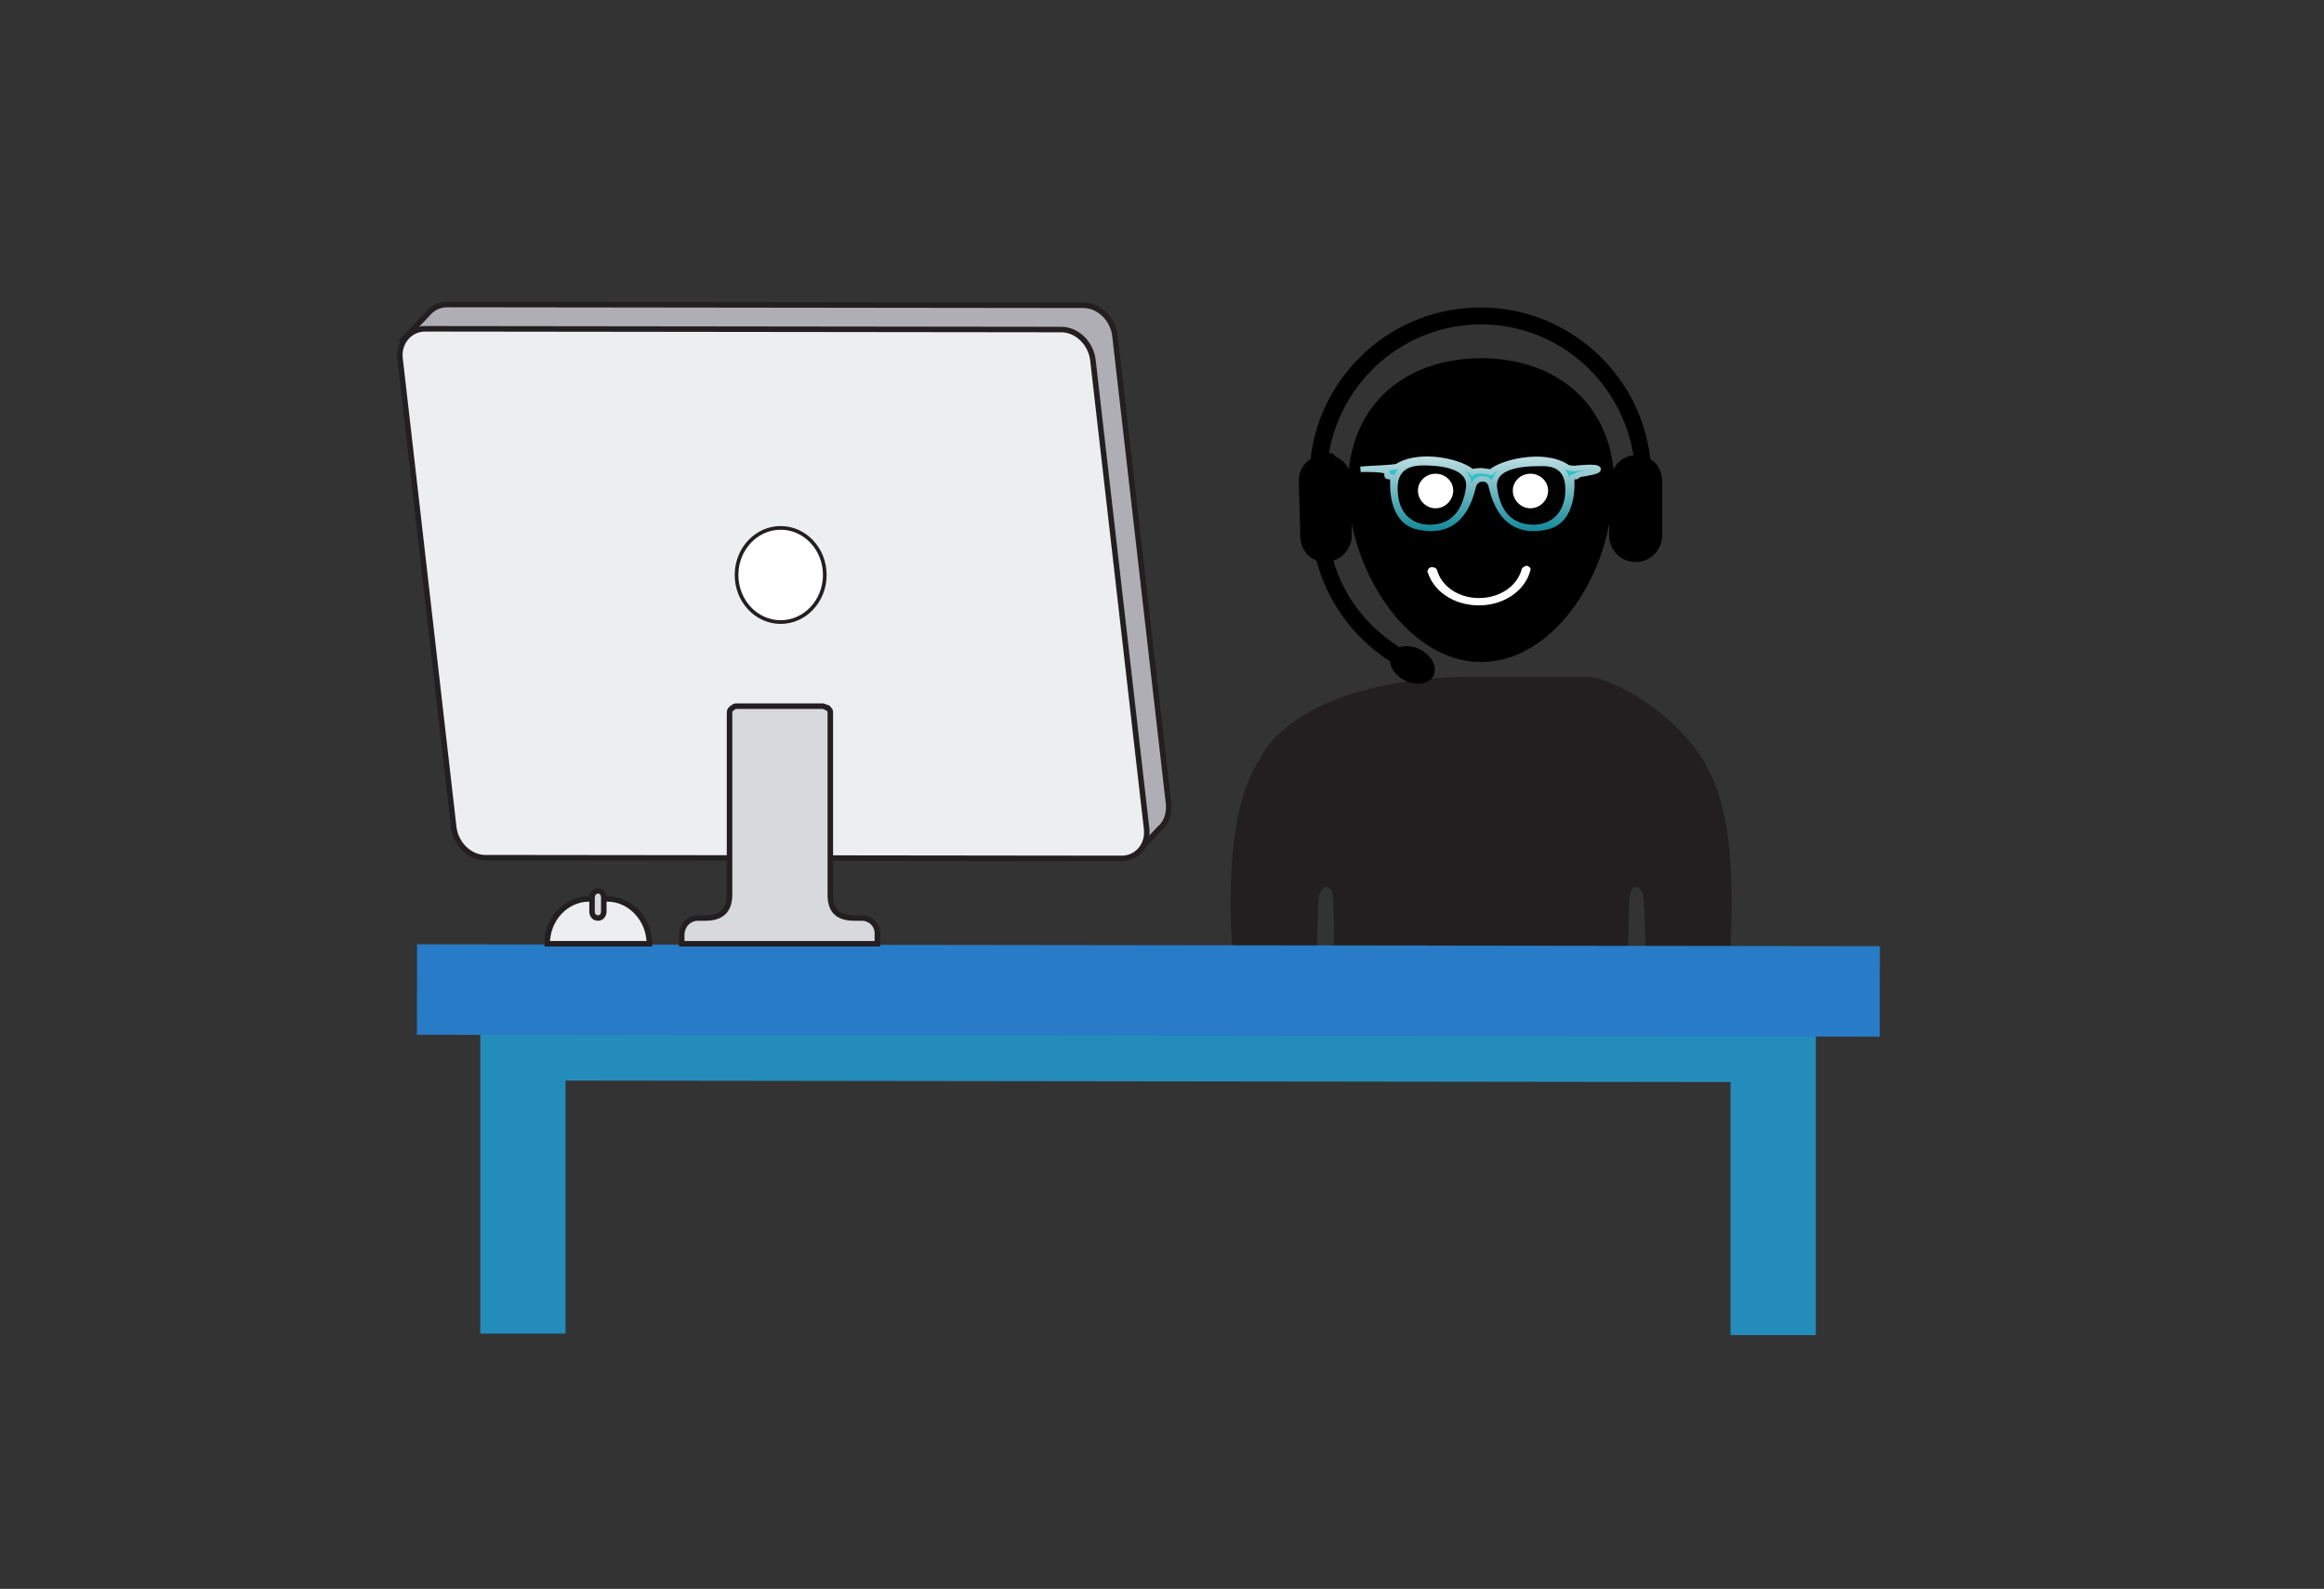
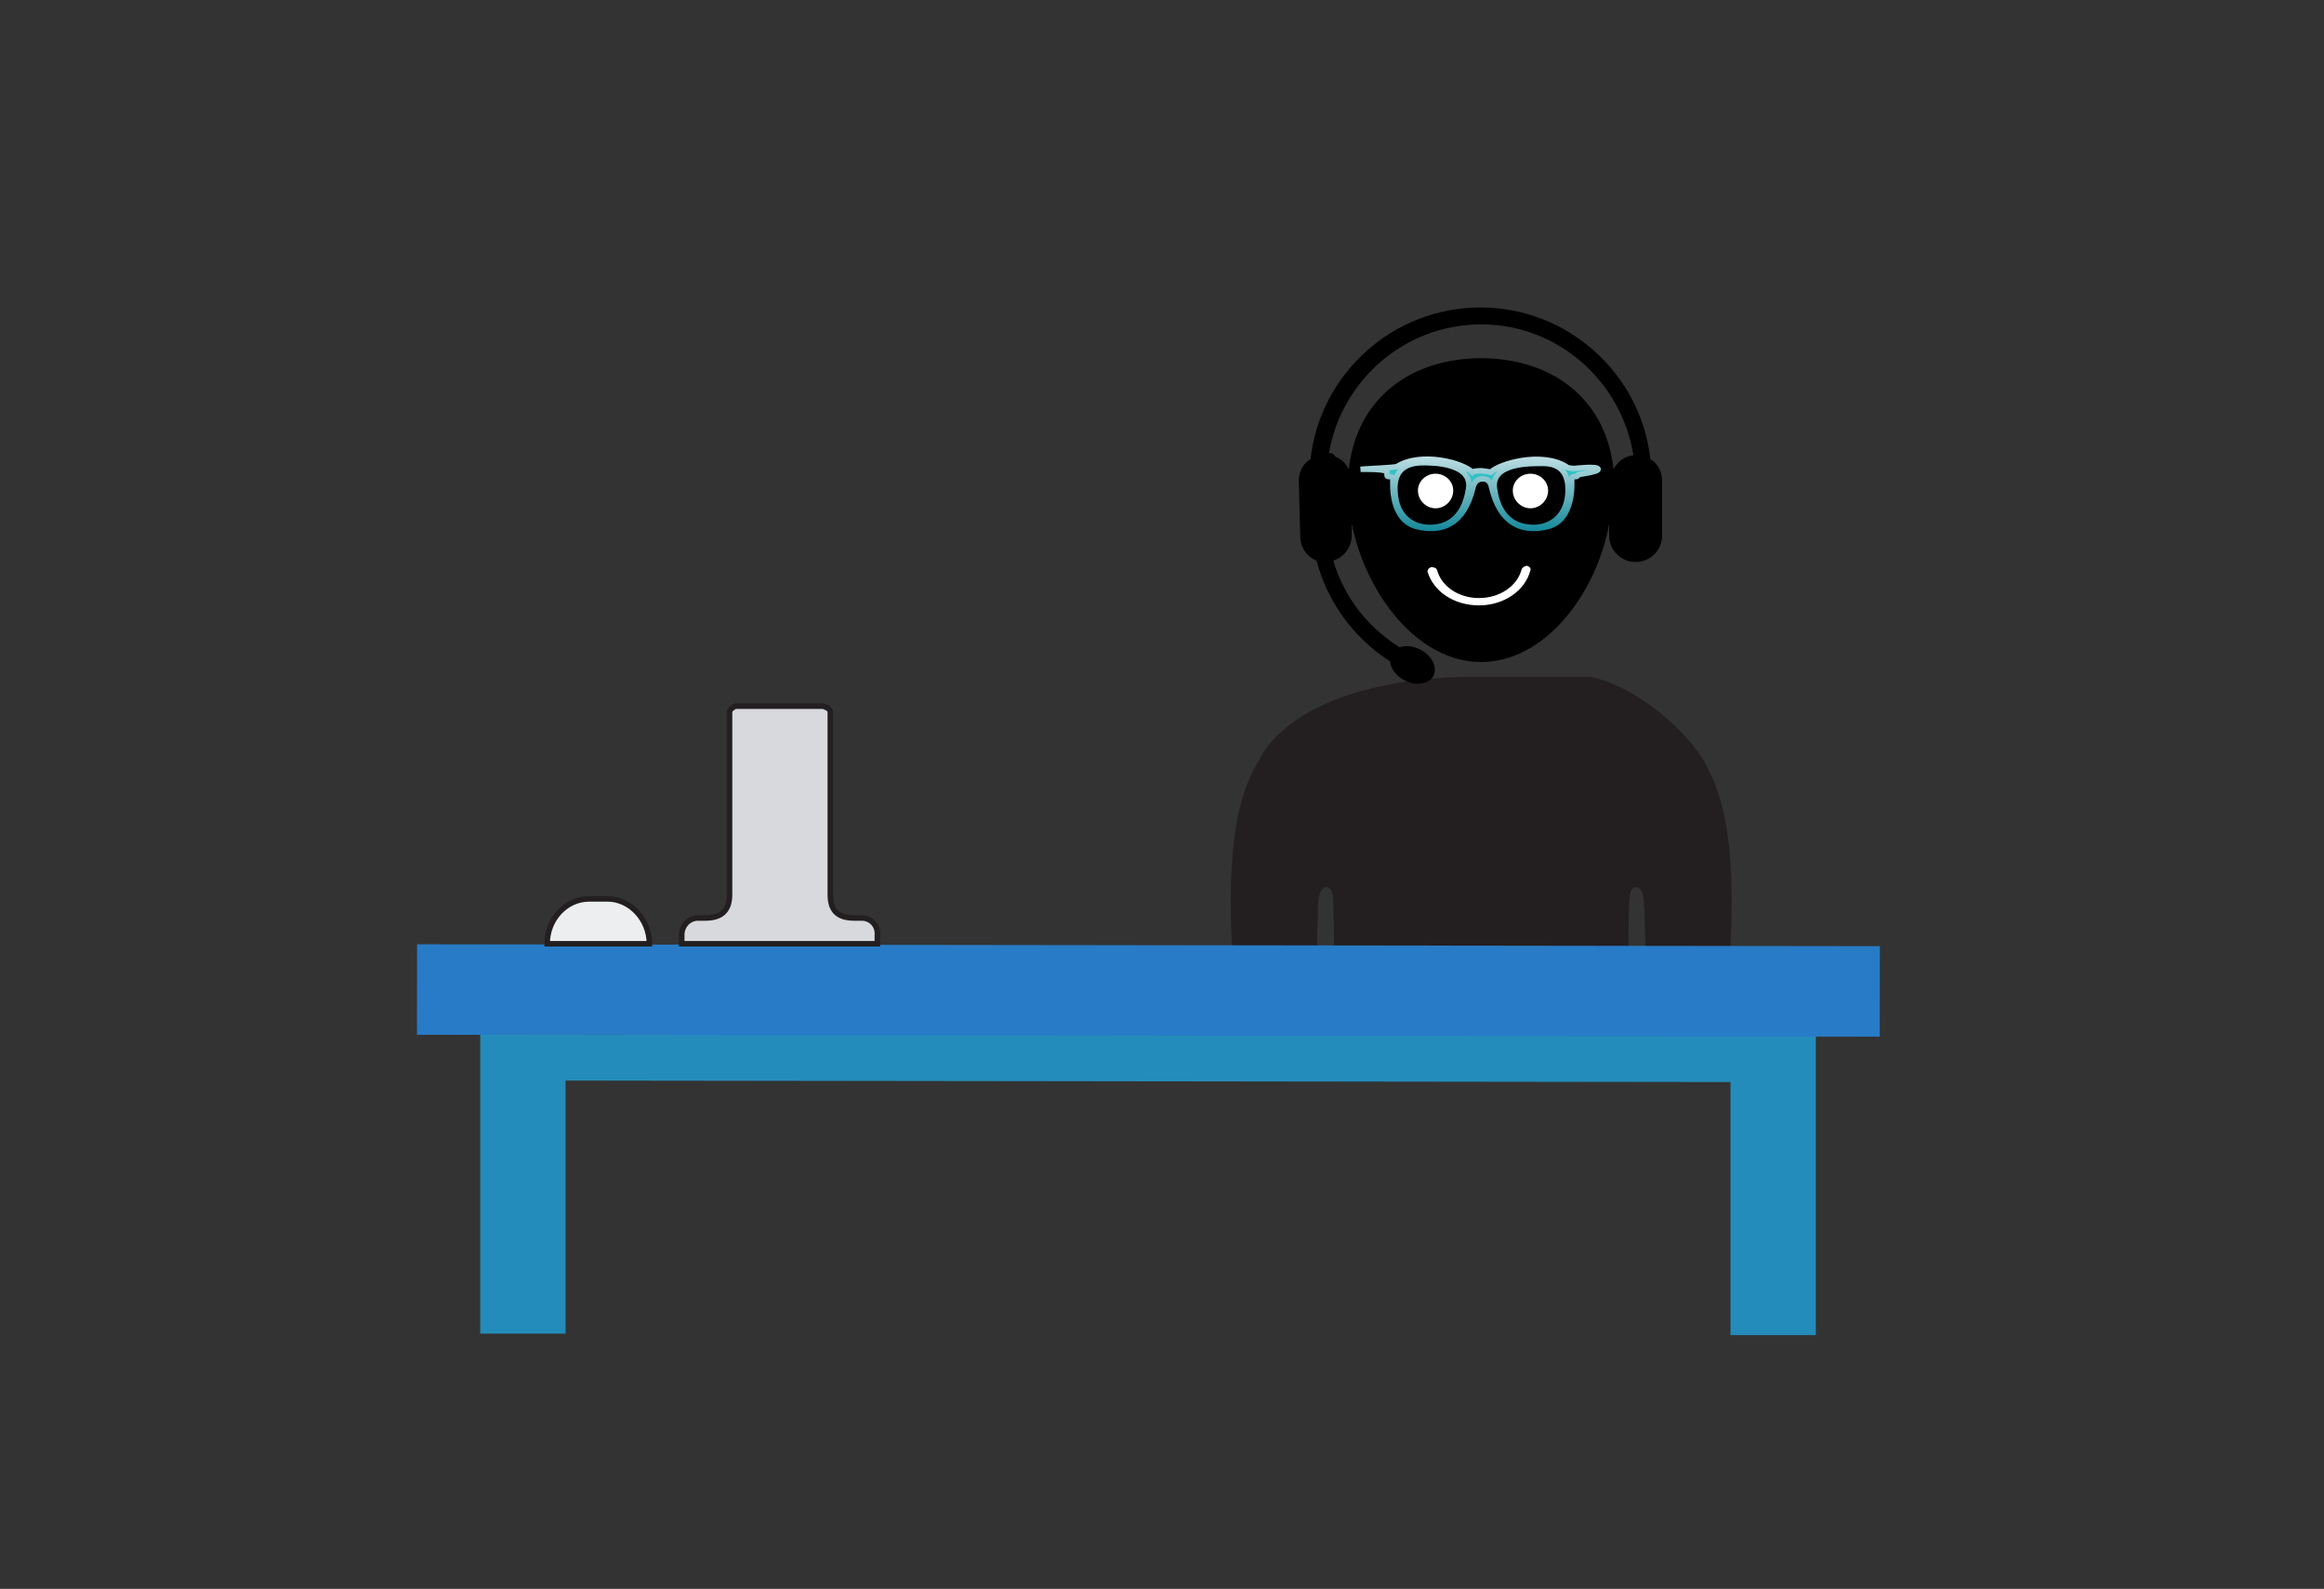
<svg xmlns="http://www.w3.org/2000/svg" version="1.1" x="0px" y="0px" viewBox="0 0 316 216" enable-background="new 0 0 316 216" xml:space="preserve">
  <rect x="0" y="0" width="316" height="216" fill="#333333" stroke="none" />
  <g id="MUESTRAS" display="none">
</g>
  <g id="Metalmecanica">
</g>
  <g id="Comercio_y_Servicio_1_">
    <g id="Cuerpo">
      <path fill="#231F20" d="M199.1,92c-21.3,0.6-26.8,9.2-27.6,10.8c0,0.1-0.1,0.1-0.1,0.2c-2.7,4.2-3.6,9.5-3.9,14.5    c-0.2,2.8-0.2,5.7-0.1,8.5c0.1,2.1,0.2,4.3,0.3,6.4h11.3c0.1-2.8,0.1-4.6,0.1-4.7c0-1.2,0.1-2.5,0.1-3.7c0-0.8,0-1.6,0.2-2.3    c0.2-0.8,0.8-1.5,1.5-0.8c0.4,0.3,0.4,1.9,0.4,2.6c0.1,2.9,0.1,5.6,0.1,8.1c0,0.3,0,0.6,0,1h40c0-0.3,0-0.6,0-1    c0-2.5,0-5.2,0.1-8.1c0-0.7,0.1-2.3,0.4-2.6c0.7-0.7,1.4,0,1.5,0.8c0.2,0.8,0.1,1.6,0.2,2.3c0,1.2,0.1,2.5,0.1,3.7    c0,0.1,0.1,1.9,0.1,4.7h11.3c0.1-2.1,0.2-4.2,0.3-6.4c0.1-2.8,0.1-5.7-0.1-8.5c-0.3-5-1.2-10.2-3.9-14.5c-3.2-4.9-9.6-9.8-15.1-11    " />
    </g>
    <g id="Equipo">
      <g>
        <g>
          <polygon fill="#248CBA" points="235.3,134.8 76.9,134.6 65.3,134.5 65.3,181.3 76.9,181.3 76.9,146.9 235.3,147.1 235.3,181.5       246.9,181.5 246.9,134.8     " />
          <rect x="56.7" y="128.5" transform="matrix(1 1.286604e-03 -1.286604e-03 1 0.173 -0.201)" fill="#287BC6" width="198.9" height="12.3" />
        </g>
        <g>
          <path fill="#EDEEF0" stroke="#231F20" stroke-width="0.75" stroke-miterlimit="10" d="M82.6,122.2l-2.5,0      c-3.1,0-5.7,2.7-5.7,6.1l13.9,0C88.3,125,85.7,122.2,82.6,122.2z" />
-           <path fill="#D7D9DD" stroke="#231F20" stroke-width="0.75" stroke-miterlimit="10" d="M81.3,124.8L81.3,124.8      c-0.5,0-0.8-0.4-0.8-0.9l0-1.9c0-0.5,0.4-0.9,0.8-0.9l0,0c0.5,0,0.8,0.4,0.8,0.9l0,1.9C82.1,124.4,81.8,124.8,81.3,124.8z" />
        </g>
        <g>
          <g>
            <g>
-               <path fill="#AFAEB4" stroke="#231F20" stroke-width="0.75" stroke-miterlimit="10" d="M158.1,112.2c0.6-0.7,0.9-1.8,0.8-2.9        l-7.3-63.7c-0.3-2.3-2.2-4.1-4.3-4.1l-86.5-0.1c-1.1,0-2,0.5-2.6,1.2h0l-3.1,3.3l2.3-0.4l7.3,63.7c0.3,2.3,2.2,4.1,4.3,4.1        l83.6,0.1l2.3,2.2l2.9-3.1C158,112.4,158,112.3,158.1,112.2L158.1,112.2L158.1,112.2z" />
              <g>
-                 <path fill="#EDEEF0" stroke="#231F20" stroke-width="0.75" stroke-miterlimit="10" d="M66,116.6c-2.1,0-4-1.8-4.3-4.1         l-7.3-63.7c-0.3-2.2,1.3-4.1,3.4-4.1l86.5,0.1c2.1,0,4,1.8,4.3,4.1l7.3,63.7c0.3,2.3-1.3,4.1-3.4,4.1L66,116.6z" />
-               </g>
+                 </g>
              <path fill="#D7D9DD" stroke="#231F20" stroke-width="0.75" stroke-miterlimit="10" d="M117.2,124.8l-1,0        c-2.4,0-3.3-1.1-3.3-3.2c0-0.6,0-1.8,0-3.2c0-6.5,0-19.1,0-20.9c0-0.2,0-0.3,0-0.5c0-0.2,0-0.4-0.1-0.5c0,0-0.1-0.1-0.1-0.1        c0,0-0.1-0.1-0.1-0.1c0-0.1-0.1-0.1-0.2-0.1c-0.1,0-0.1-0.1-0.2-0.1c-0.1,0-0.2-0.1-0.3-0.1c0,0-0.1,0-0.1,0c0,0-0.1,0-0.1,0        c-1.3,0-10,0-11.3,0c-0.1,0-0.2,0-0.3,0c-0.1,0-0.2,0-0.3,0.1c-0.1,0.1-0.2,0.1-0.3,0.2c0,0-0.1,0.1-0.1,0.1        c0,0-0.1,0.1-0.1,0.1c-0.1,0.2-0.1,0.3-0.1,0.5c0,0.2,0,0.3,0,0.5c0,1.8,0,14.4,0,20.9c0,1.4,0,2.6,0,3.2c0,2.1-1,3.2-3.3,3.2        l-1,0c-1.2,0-2.2,1-2.2,2.3l0,1.2l13.3,0l13.3,0l0-1.2C119.4,125.8,118.4,124.8,117.2,124.8z" />
            </g>
-             <ellipse transform="matrix(1.134628e-03 -1 1 1.134628e-03 27.829 184.177)" fill="#FFFFFF" stroke="#231F20" stroke-width="0.5" stroke-miterlimit="10" cx="106.1" cy="78.2" rx="6.4" ry="6" />
          </g>
        </g>
      </g>
    </g>
    <g id="Cabeza">
      <path d="M252,146.1 M201.4,146.1 M181.6,62.1c0.8,0.3,1.4,0.9,1.8,1.7c1.1-9.9,8.7-15.1,18-15.1c9.3,0,16.9,5.2,18,15.1    c0.5-1,1.5-1.8,2.7-1.9c-1.6-10-10.2-17.8-20.7-17.8c-10.4,0-19,7.6-20.7,17.5c0.1,0,0.2,0,0.3,0    C181.3,61.7,181.5,61.9,181.6,62.1L181.6,62.1z M176.6,65.4c0-1.3,0.6-2.4,1.6-3c1.3-11.6,11.2-20.6,23.1-20.6    c11.9,0,21.8,9,23.1,20.6c1,0.6,1.6,1.7,1.6,3v7.4c0,2-1.6,3.6-3.6,3.6c-2,0-3.6-1.6-3.6-3.6v-1.6C217,81,209.9,90,201.4,90    c-8.5,0-15.6-9-17.6-18.8v1.6c0,1.6-1.1,3-2.5,3.4c1.4,4.9,4.6,9,9,11.8c0.8-0.3,1.8-0.2,2.8,0.3c1.6,0.8,2.4,2.4,1.8,3.6    c-0.6,1.1-2.4,1.4-3.9,0.6c-1.2-0.6-1.9-1.6-2-2.6c-5-3.2-8.5-8.1-10-13.7c-1.3-0.5-2.2-1.8-2.2-3.3L176.6,65.4L176.6,65.4    L176.6,65.4z M236.5,128.2" />
    </g>
    <g id="Anteojos">
      <g>
        <linearGradient id="SVGID_1_" gradientUnits="userSpaceOnUse" x1="201.26" y1="62.113" x2="201.26" y2="72.255">
          <stop offset="0" style="stop-color:#BEDEE3" />
          <stop offset="1" style="stop-color:#128899" />
        </linearGradient>
        <path fill="#30C2C6" stroke="url(#SVGID_1_)" stroke-width="0.75" stroke-miterlimit="10" d="M217.3,63.8c0-0.5-3.3-0.1-3.3-0.1     c-0.9-0.1-0.8-0.1-1.1-0.3c-3.3-2-9-0.4-10.2,0.8c-0.3-0.1-1.3-0.2-1.3-0.2s-1,0-1.2,0.2c-1.3-1.3-6.9-2.8-10.2-0.8     c-0.3,0.2-4.1,0.3-5,0.4c0,0,3.6-0.1,3.6,0.4c0,0.4,0,0.3,0,0.4c0,0.1,0,0.2,0.3,0.2c0.3,0,0.5,0,0.5,0.4c0,0.4-0.4,5.5,3.3,6.4     c3.4,0.8,6.4-0.3,7.6-5.4c0,0,0.2-1.1,1.3-1.1c1.1,0,1.2,1.1,1.2,1.1c1.2,5.1,4.2,6.2,7.6,5.4c3.7-0.9,3.3-6,3.3-6.4     c0-0.4,0.2-0.4,0.5-0.4c0.3,0,0.3-0.1,0.3-0.2C214.3,64.5,217.3,64.2,217.3,63.8z M199.7,66.4c-0.7,4.6-3.5,5.4-5.6,5.3     c-2.2-0.1-4.2-1.6-4.4-4.6c-0.3-3,1.2-4.2,3.8-4.2C194.7,62.9,200.2,62.9,199.7,66.4z M213.2,67.1c-0.2,3-2.2,4.5-4.4,4.6     c-2.2,0.1-5-0.8-5.6-5.3c-0.5-3.5,5-3.4,6.3-3.4C212,62.9,213.4,64.1,213.2,67.1z" />
      </g>
    </g>
    <g id="Boca">
      <path fill-rule="evenodd" clip-rule="evenodd" fill="#FFFFFF" d="M206.9,77.4c-0.6,2.3-3,3.9-5.8,3.9c-2.8,0-5.1-1.6-5.7-3.8    c-0.1-0.3-0.4-0.4-0.8-0.4c-0.3,0.1-0.5,0.3-0.5,0.6c0.8,2.7,3.6,4.6,7,4.6c3.4,0,6.3-2,7-4.8c0.1-0.3-0.2-0.5-0.5-0.6    C207.3,77,207,77.1,206.9,77.4L206.9,77.4z" />
    </g>
    <g id="Ojos">
      <path fill-rule="evenodd" clip-rule="evenodd" fill="#FFFFFF" d="M192.8,66.7c0,1.3,1.1,2.4,2.4,2.4c1.3,0,2.4-1.1,2.4-2.4    s-1.1-2.3-2.4-2.3C193.9,64.4,192.8,65.4,192.8,66.7L192.8,66.7z" />
-       <path fill-rule="evenodd" clip-rule="evenodd" fill="#FFFFFF" d="M208.1,64.4c-1.3,0-2.4,1-2.4,2.3s1.1,2.4,2.4,2.4    c1.3,0,2.4-1.1,2.4-2.4S209.4,64.4,208.1,64.4L208.1,64.4z" />
+       <path fill-rule="evenodd" clip-rule="evenodd" fill="#FFFFFF" d="M208.1,64.4c-1.3,0-2.4,1-2.4,2.3s1.1,2.4,2.4,2.4    c1.3,0,2.4-1.1,2.4-2.4S209.4,64.4,208.1,64.4z" />
    </g>
  </g>
  <g id="Mecanica_de_Vehiculos">
    <g id="Fondo">
	</g>
    <g id="Calle">
	</g>
    <g id="Carro">
	</g>
    <g id="Herramienta">
	</g>
  </g>
  <g id="Industria_Grafica">
</g>
  <g id="Salud_Cultura_Artesania">
</g>
  <g id="Tecnologia_de_materiales">
    <g id="suelo">
	</g>
  </g>
  <g id="Industria_Alimentaria">
</g>
  <g id="Nautico_Pesquero">
    <g id="Mar">
	</g>
    <g id="Ondas">
	</g>
    <g id="Gaviota">
	</g>
  </g>
  <g id="Electrico">
    <g id="Capa_14">
	</g>
  </g>
  <g id="Textil">
    <g id="objeto1">
	</g>
    <g id="Paquete_de_vectores:_florido_04">
	</g>
  </g>
  <g id="Agropecuario">
</g>
  <g id="Turismo">
    <g id="Matas">
	</g>
  </g>
</svg>